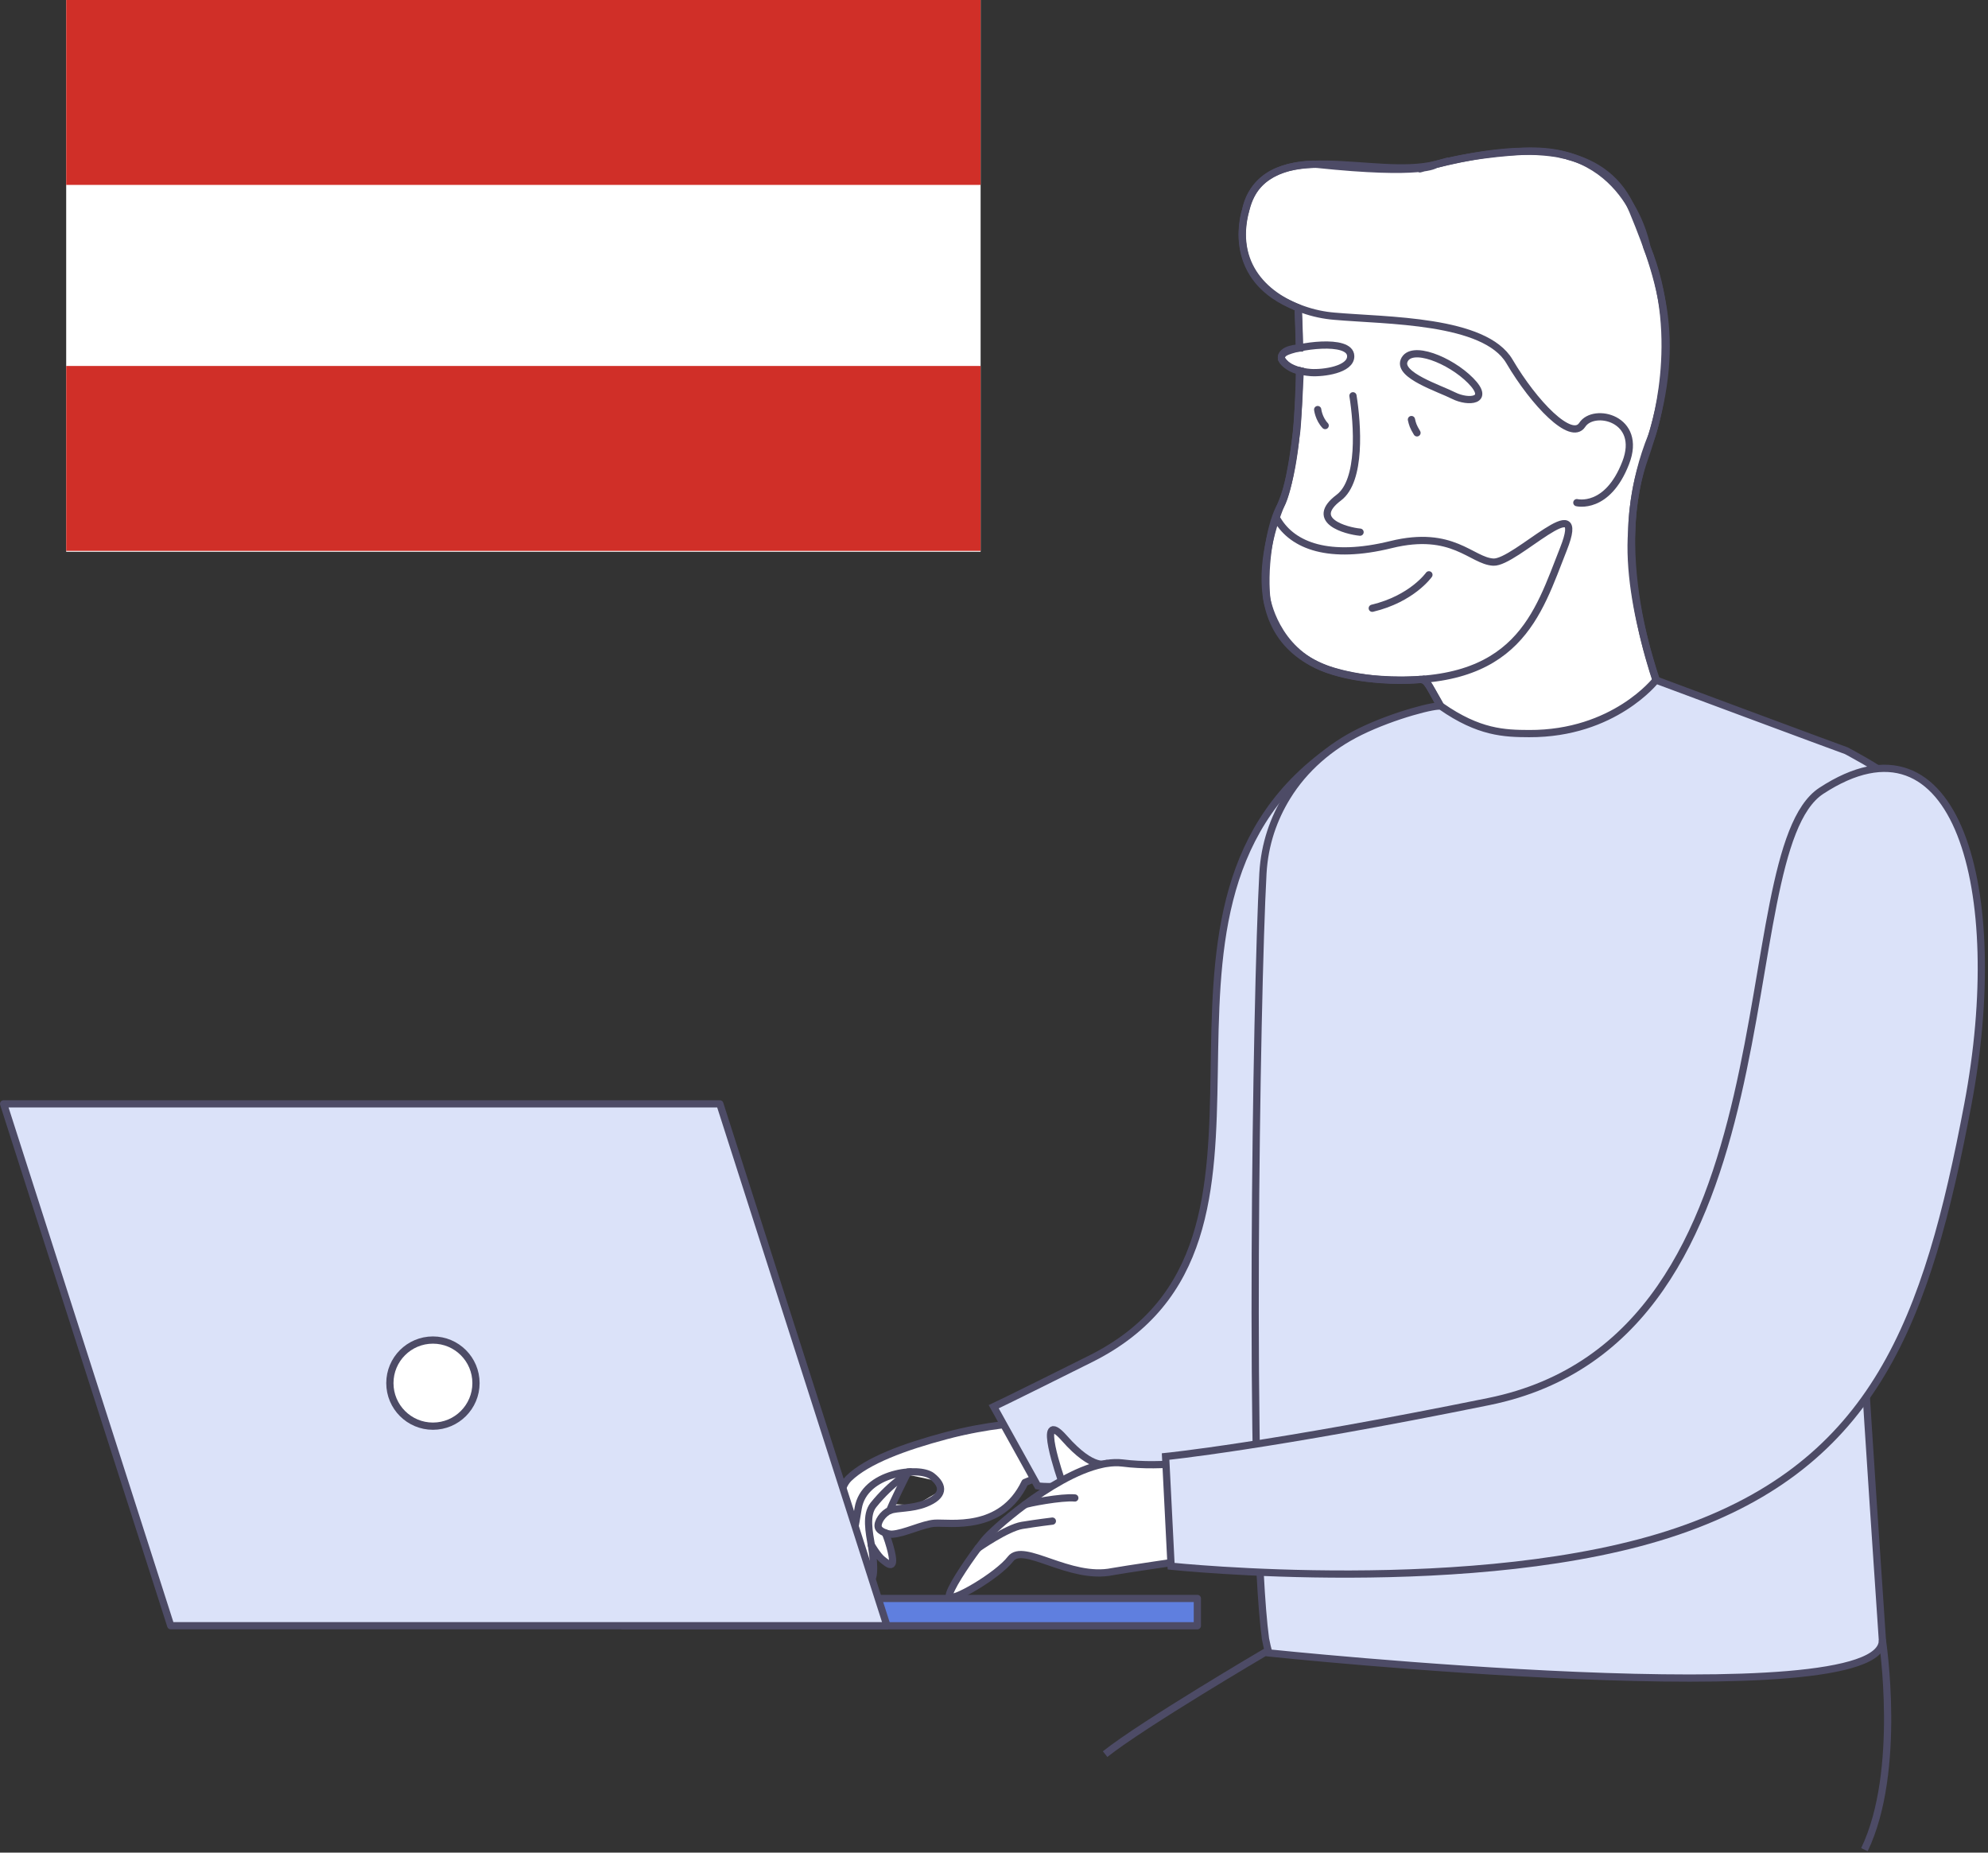
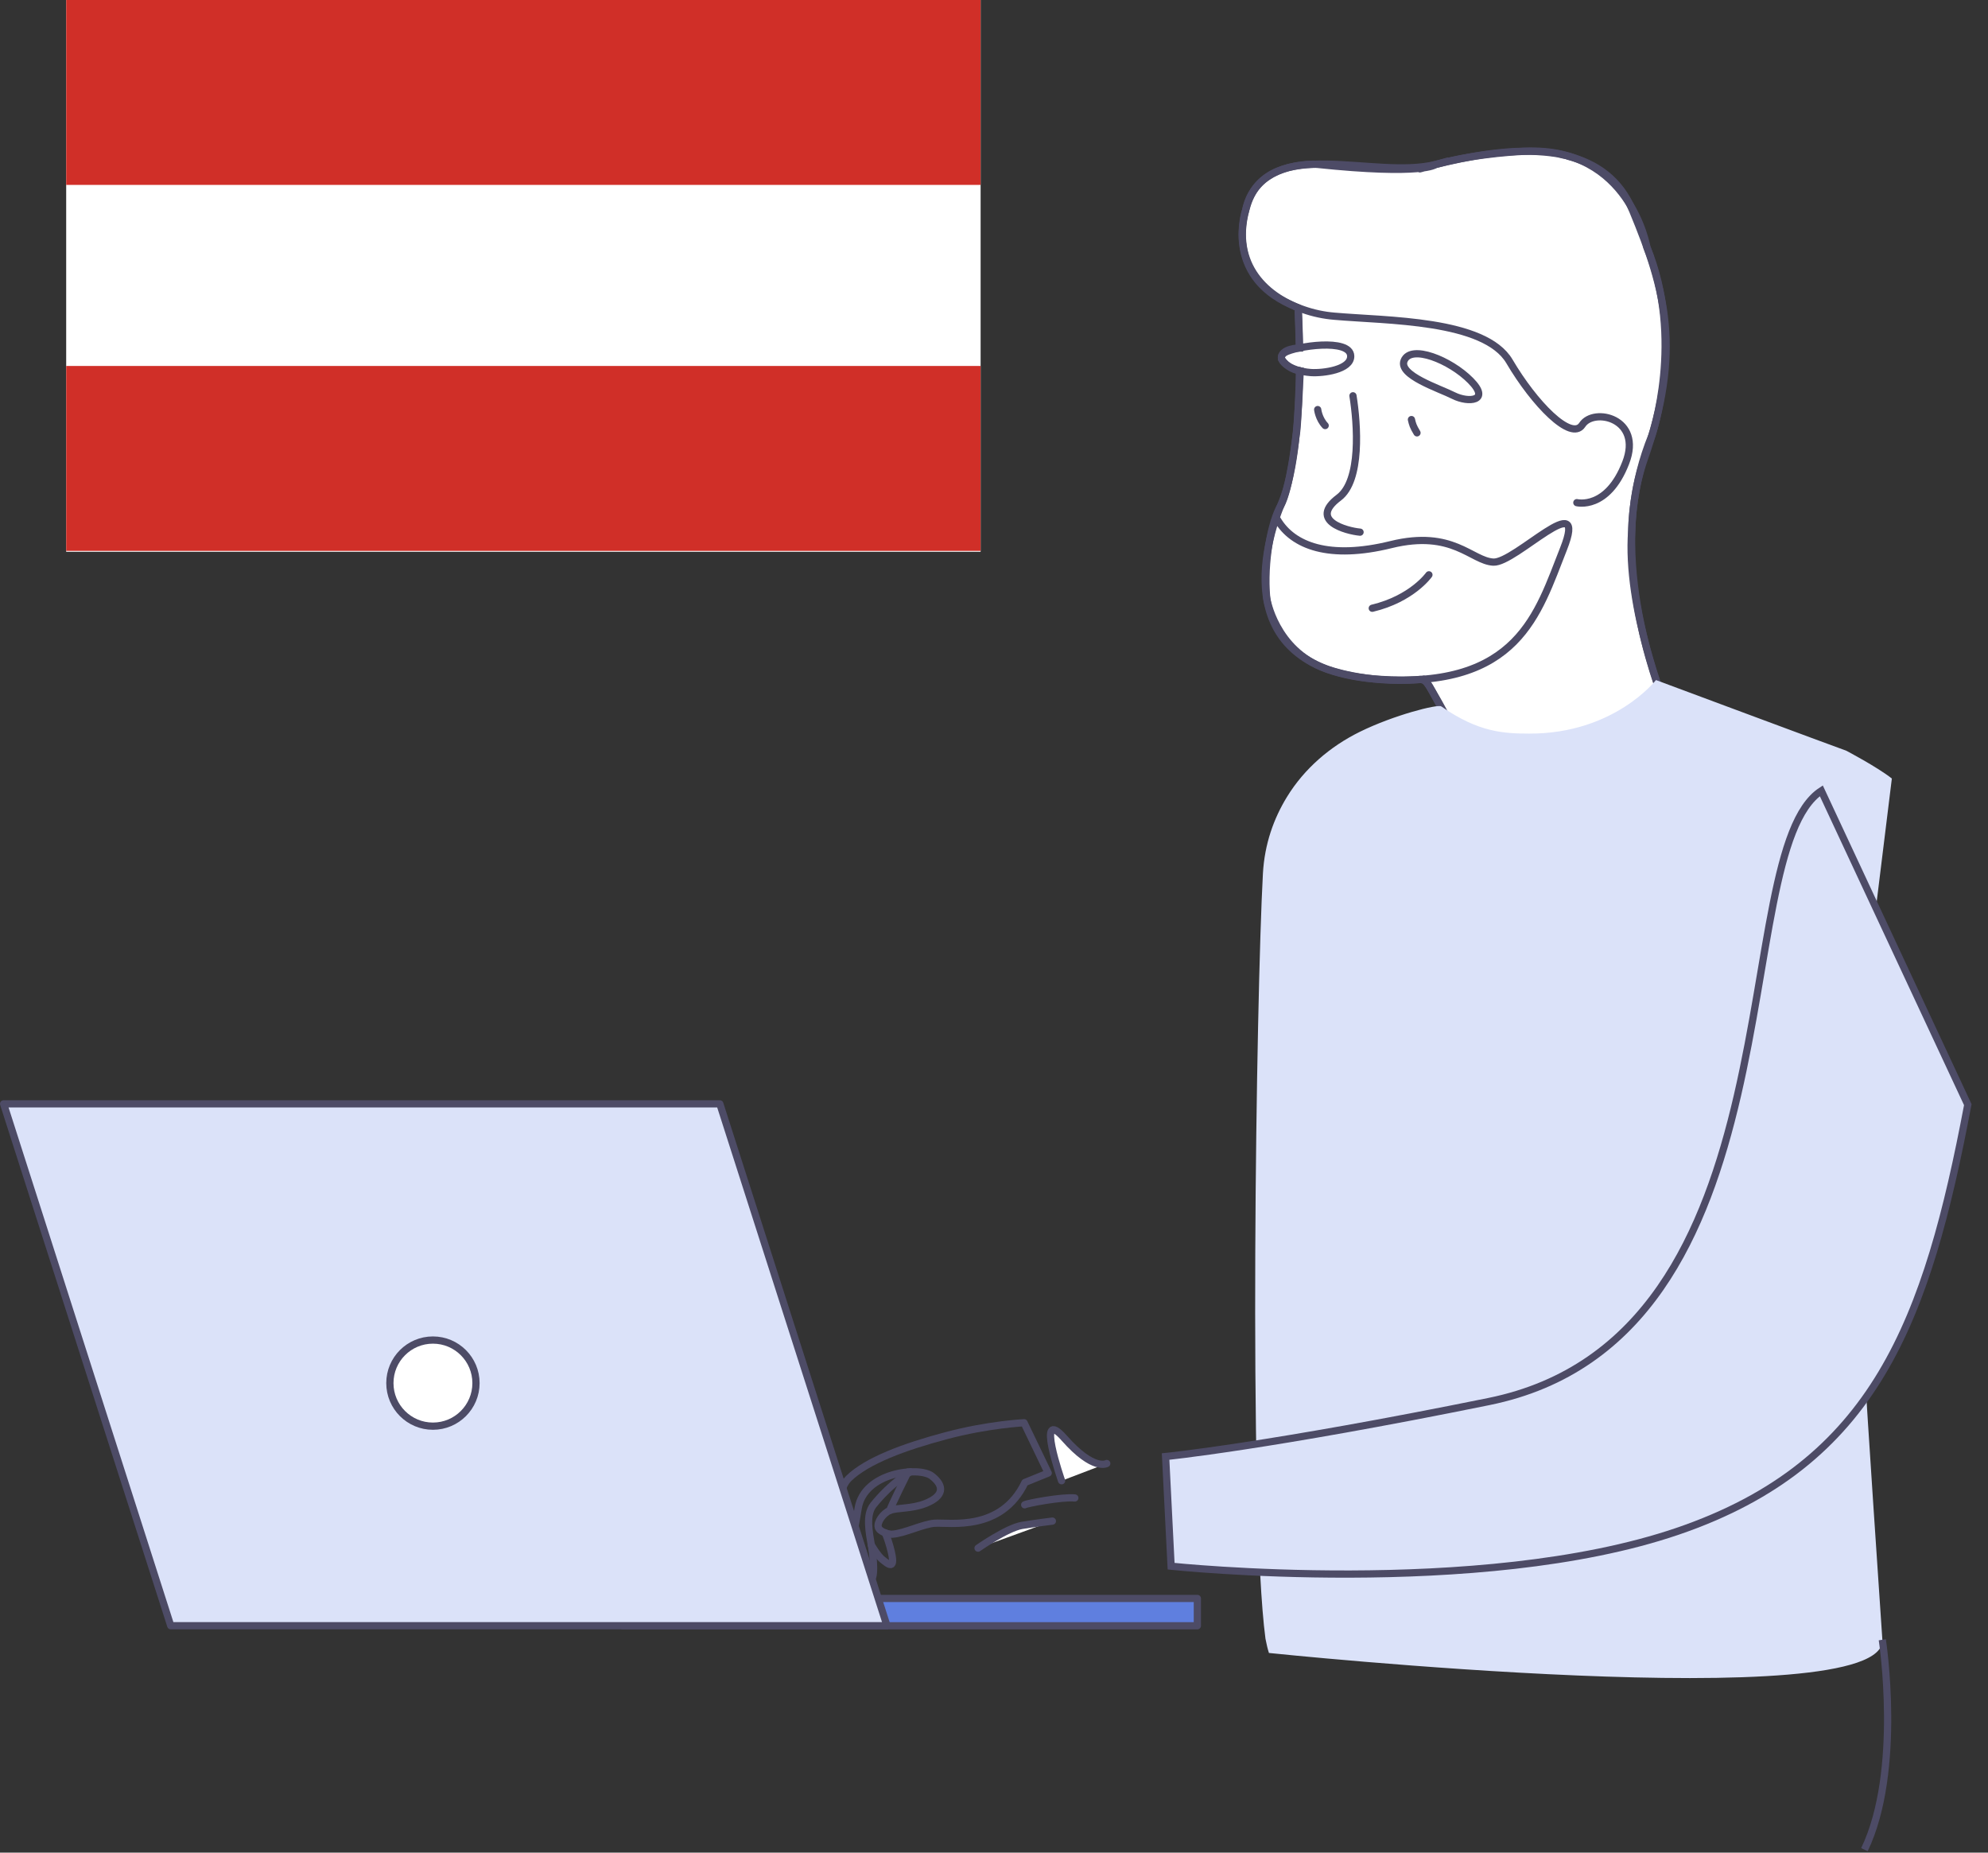
<svg xmlns="http://www.w3.org/2000/svg" width="440" height="410" viewBox="0 0 440 410" fill="none">
  <rect x="0" y="0" width="440" height="410" fill="#333333" stroke="none" />
  <g clip-path="url(#clip0_3220_10250)">
    <path d="M316.5 152.09C316.5 152.09 323.28 164.44 324.72 167.5C324.72 167.5 338.39 167.52 349.6 163.15C349.6 163.15 360.5 160.54 368.77 156.58C368.77 156.58 359.79 134.67 361.15 117.39C361.15 117.39 361.09 107.31 365.65 96.26C365.65 96.26 372.86 75.03 364.51 54.72C364.51 54.72 360.71 32.36 337.54 33.48C337.54 33.48 327.12 33.84 318.32 36.26C309.52 38.68 317.72 36.41 317.72 36.41C317.72 36.41 315.19 38.86 291.28 36.35C291.28 36.35 277.81 35.62 275.67 46.6C275.67 46.6 270.85 60.79 285.68 67.4L287.31 68.14L287.61 77.01C287.61 77.01 283.35 77.07 283.62 79.43C283.62 79.43 284.93 81.69 287.78 82.09C287.78 82.09 287.19 95.4 286.87 96.26C286.87 96.26 285.47 108.45 283.45 111.9C281.43 115.35 279.62 124.12 280.35 132.38C280.35 132.38 282.17 143.92 293.46 148.01C293.46 148.01 302.17 151.31 314.06 150.41C314.06 150.39 315.37 149.99 316.5 152.09Z" fill="white" stroke="#4D4B66" stroke-width="1.6" stroke-miterlimit="10" />
    <path d="M287.6 82.019C287.49 91.719 286.68 104.09 283.68 111.31C278.49 123.75 274.15 148.24 305.12 150.33C336.07 152.42 340.36 135.81 346.03 121.52C351.69 107.23 335.37 124.68 330.51 124.4C325.66 124.13 321.55 117.16 307.88 120.52C294.22 123.89 286.15 120.81 282.72 115" stroke="#4D4B66" stroke-width="1.6" stroke-miterlimit="10" stroke-linecap="round" stroke-linejoin="round" />
    <path d="M287.611 76.99C287.551 72.43 287.391 69.06 287.311 68.12" stroke="#4D4B66" stroke-width="1.6" stroke-miterlimit="10" stroke-linecap="round" stroke-linejoin="round" />
    <path d="M298.95 78.81C298.88 74.77 286.71 76.63 284.39 78.01C282.06 79.38 285.28 82.11 290.14 82.45C292.84 82.63 299.01 81.81 298.95 78.81Z" stroke="#4D4B66" stroke-width="1.6" stroke-miterlimit="10" stroke-linecap="round" stroke-linejoin="round" />
    <path d="M310.77 79.81C312.26 76.16 320.98 79.66 325.49 84.23C330 88.8 324.97 89.18 321.74 87.56C318.52 85.93 309.46 83.06 310.77 79.81Z" stroke="#4D4B66" stroke-width="1.6" stroke-miterlimit="10" stroke-linecap="round" stroke-linejoin="round" />
    <path d="M312.39 92.85C312.63 93.88 312.76 94.38 313.62 95.79" stroke="#4D4B66" stroke-width="1.6" stroke-miterlimit="10" stroke-linecap="round" stroke-linejoin="round" />
    <path d="M291.64 90.64C291.64 90.64 291.87 92.67 293.3 94.18" stroke="#4D4B66" stroke-width="1.6" stroke-miterlimit="10" stroke-linecap="round" stroke-linejoin="round" />
    <path d="M301.02 117.77C298 117.49 289.52 115.23 296.32 110.12C301.33 106.35 300.47 93.96 299.45 87.59" stroke="#4D4B66" stroke-width="1.6" stroke-miterlimit="10" stroke-linecap="round" stroke-linejoin="round" />
    <path d="M316.26 127.21C316.26 127.21 312.54 132.51 303.72 134.61" stroke="#4D4B66" stroke-width="1.6" stroke-miterlimit="10" stroke-linecap="round" stroke-linejoin="round" />
    <path d="M315.1 150.32H315.15C316.39 151.13 323.45 164.76 324.72 167.5C324.72 167.5 343.9 167.92 368.77 156.58C368.58 156.32 355.52 125.51 363.94 101.53C372.34 77.6 368.66 64.3 361.39 46.7C358.52 39.68 353.18 36.12 347 34.56C346.8 34.45 346.55 34.39 346.35 34.38C345.8 34.26 345.29 34.14 344.74 34.01C343.78 33.87 342.82 33.73 341.81 33.64C341.76 33.64 341.76 33.64 341.71 33.64C333.46 32.91 324.51 34.74 317.74 36.4C304.1 39.77 281.04 29.87 276.06 45.31C272.12 57.69 279.43 65.4 288.39 68.49C290.64 69.29 293.01 69.79 295.34 69.98C306.87 71 328.62 70.69 334.09 79.99C339.56 89.29 347.75 97.74 350.19 94.03C352.73 90.07 363.65 92.58 359.81 102.43C355.74 112.93 349 111.24 349 111.24" stroke="#4D4B66" stroke-width="1.6" stroke-miterlimit="10" stroke-linecap="round" stroke-linejoin="round" />
-     <path d="M225.43 314.9C224.9 314.94 200.79 320.23 200.79 320.23L189.26 325.8L185.72 331.33L186.09 345.13L188.04 342.92C188.04 342.92 192.1 349.97 192.48 349.61C192.87 349.26 193.05 344.48 193.05 344.48L196.94 346.2L196.51 340.18C196.51 340.18 203.3 337.76 203.54 337.73C203.78 337.7 210.35 337.1 211.09 337.08C211.83 337.06 221.58 334.93 221.58 334.93L225.59 329.14L232 325.95L225.43 314.9ZM202.68 333.12L198.22 332.89L200.72 326.34C200.72 326.34 206.13 327.43 206.5 327.58C206.88 327.73 207.91 330.03 207.91 330.03L202.68 333.12Z" fill="white" />
    <path d="M226.65 314.86C226.65 314.86 218.76 315.24 209.46 317.71C200.16 320.18 191.89 323.24 187.85 327.18C183.81 331.12 185.81 345.27 186.64 346.1C187.58 347.05 188.63 341.75 189.94 333.77C191.25 325.8 203.44 324.46 206.26 326.67C209.08 328.87 208.91 331.11 204.85 332.73C201.76 333.96 198.53 333.63 196.98 334.26C195.44 334.89 194.07 336.87 194.39 338C194.67 338.98 196.59 339.57 197.42 339.53C200.1 339.4 204.27 337.27 206.88 337.1C210.17 336.88 221.6 339.05 226.85 328.08L232 325.99L226.65 314.86Z" stroke="#4D4B66" stroke-width="1.6" stroke-miterlimit="10" stroke-linecap="round" stroke-linejoin="round" />
    <path d="M188.26 342.611C188.26 342.611 190.24 347.121 191.93 349.151C193.62 351.181 193.6 346.401 192.92 342.351C192.35 339.011 191.57 335.241 193.31 333.061C197.3 328.091 201.48 325.721 201.48 325.721" stroke="#4D4B66" stroke-width="1.6" stroke-miterlimit="10" stroke-linecap="round" stroke-linejoin="round" />
    <path d="M192.83 341.881C192.83 341.881 194.29 344.381 195.32 345.161C196.35 345.941 198.59 348.181 197.01 342.411C196.48 340.471 195.92 339.221 195.92 339.221" stroke="#4D4B66" stroke-width="1.6" stroke-miterlimit="10" stroke-linecap="round" stroke-linejoin="round" />
    <path d="M196.98 334.251C196.99 333.681 200.96 325.761 200.96 325.761" stroke="#4D4B66" stroke-width="1.6" stroke-miterlimit="10" stroke-linecap="round" stroke-linejoin="round" />
-     <path d="M293.549 166.63C244.739 202.64 293.569 274.67 241.399 300.71C222.449 310.17 219.939 311.32 219.939 311.32L229.669 328.84C229.669 328.84 241.159 331.01 280.009 319.27C318.569 307.62 321.639 271.8 322.989 229.6C324.349 187.39 318.329 148.34 293.549 166.63Z" fill="#DBE2F9" stroke="#4D4B66" stroke-width="1.6" stroke-miterlimit="10" />
    <path d="M265.01 353.75H137.81V359.79H265.01V353.75Z" fill="#5F7FDF" stroke="#4D4B66" stroke-width="1.6" stroke-miterlimit="10" stroke-linecap="round" stroke-linejoin="round" />
    <path d="M196.31 359.78H37.79L0.8 244.29H159.32L196.31 359.78Z" fill="#DBE2F9" stroke="#4D4B66" stroke-width="1.6" stroke-miterlimit="10" stroke-linecap="round" stroke-linejoin="round" />
    <path d="M95.82 315.62C101.083 315.62 105.35 311.353 105.35 306.09C105.35 300.826 101.083 296.56 95.82 296.56C90.557 296.56 86.29 300.826 86.29 306.09C86.29 311.353 90.557 315.62 95.82 315.62Z" fill="white" stroke="#4D4B66" stroke-width="1.6" stroke-miterlimit="10" stroke-linecap="round" stroke-linejoin="round" />
    <path d="M409.66 245.9C410.59 276.99 416.51 360.47 416.62 362.89C417.45 380.08 280.85 365.81 280.85 365.81C280.57 364.94 280.32 363.88 280.08 362.64V362.62C276.3 334.17 278.04 220.15 279.52 193.3C279.89 186.73 281.93 181.11 284.85 176.35C288.69 170.09 294.4 165.18 301 161.94C308.53 158.24 318.13 155.81 318.98 156.32C327.33 162.15 332.98 162.33 338.45 162.35C357.27 162.42 366.51 150.5 366.51 150.5C366.51 150.5 405.94 165.19 408.64 166.14C408.64 166.14 415.47 169.73 418.72 172.29" fill="#DBE2F9" />
-     <path d="M409.66 245.9C410.59 276.99 416.51 360.47 416.62 362.89C417.45 380.08 280.85 365.81 280.85 365.81C280.57 364.94 280.32 363.88 280.08 362.64V362.62C276.3 334.17 278.04 220.15 279.52 193.3C279.89 186.73 281.93 181.11 284.85 176.35C288.69 170.09 294.4 165.18 301 161.94C308.53 158.24 318.13 155.81 318.98 156.32C327.33 162.15 332.98 162.33 338.45 162.35C357.27 162.42 366.51 150.5 366.51 150.5C366.51 150.5 405.94 165.19 408.64 166.14C408.64 166.14 415.47 169.73 418.72 172.29" stroke="#4D4B66" stroke-width="1.6" stroke-miterlimit="10" />
    <path d="M244.959 323.88C244.959 323.88 242.039 325.63 235.559 318.27C229.069 310.91 234.959 327.7 234.959 327.7" fill="white" />
    <path d="M244.959 323.88C244.959 323.88 242.039 325.63 235.559 318.27C229.069 310.91 234.959 327.7 234.959 327.7" stroke="#4D4B66" stroke-width="1.6" stroke-miterlimit="10" stroke-linecap="round" stroke-linejoin="round" />
-     <path d="M269.35 344.33C262.06 345.38 248.31 347.41 246.22 347.81C236.75 349.76 226.52 341.28 223.68 344.98C220.85 348.7 210.3 354.84 210.09 353.3C209.92 351.98 213.7 346.3 216.46 342.6C216.48 342.6 216.5 342.57 216.52 342.54C216.99 341.92 217.44 341.35 217.82 340.86C218.9 339.53 222.36 336.32 226.78 333.03C229.27 331.16 232.07 329.28 234.94 327.69C237.98 326 241.06 324.67 243.92 324.06C244.28 323.97 244.61 323.91 244.95 323.87C246.17 323.67 247.35 323.64 248.44 323.77C257.48 324.94 267.88 323.1 270.43 322.59L269.35 344.33Z" fill="white" stroke="#4D4B66" stroke-width="1.6" stroke-miterlimit="10" stroke-linecap="round" stroke-linejoin="round" />
    <path d="M216.47 342.61C216.47 342.61 222.85 338.14 226.2 337.58C229.56 337.03 232.92 336.63 232.92 336.63" fill="white" />
    <path d="M216.47 342.61C216.47 342.61 222.85 338.14 226.2 337.58C229.56 337.03 232.92 336.63 232.92 336.63" stroke="#4D4B66" stroke-width="1.6" stroke-miterlimit="10" stroke-linecap="round" stroke-linejoin="round" />
    <path d="M226.789 333.02C227.199 332.72 235.059 331.22 237.889 331.51L226.789 333.02Z" fill="white" />
    <path d="M226.789 333.02C227.199 332.72 235.059 331.22 237.889 331.51" stroke="#4D4B66" stroke-width="1.6" stroke-miterlimit="10" stroke-linecap="round" stroke-linejoin="round" />
-     <path d="M403.109 175.01C381.859 188.9 399.359 295.98 329.519 310.17C280.599 320.11 257.979 322.34 257.979 322.34L259.199 346.61C259.199 346.61 327.509 353.83 371.299 338.88C415.089 323.93 426.509 292.14 435.529 244.47C444.539 196.81 433.069 155.42 403.109 175.01Z" fill="#DBE2F9" stroke="#4D4B66" stroke-width="1.6" stroke-miterlimit="10" />
+     <path d="M403.109 175.01C381.859 188.9 399.359 295.98 329.519 310.17C280.599 320.11 257.979 322.34 257.979 322.34L259.199 346.61C259.199 346.61 327.509 353.83 371.299 338.88C415.089 323.93 426.509 292.14 435.529 244.47Z" fill="#DBE2F9" stroke="#4D4B66" stroke-width="1.6" stroke-miterlimit="10" />
    <path d="M416.609 362.891C416.609 362.891 421.059 391.871 412.649 409.341" stroke="#4D4B66" stroke-width="1.6" stroke-miterlimit="10" />
-     <path d="M280.21 365.54C280.21 365.54 253.03 381.5 244.59 388.2" stroke="#4D4B66" stroke-width="1.6" stroke-miterlimit="10" />
    <path d="M217.039 0H14.649V122.11H217.039V0Z" fill="white" />
    <path d="M217.039 0H14.649V40.92H217.039V0Z" fill="#D02F28" />
    <path d="M217.039 80.99H14.649V121.91H217.039V80.99Z" fill="#D02F28" />
  </g>
  <defs>
    <clipPath id="clip0_3220_10250">
      <rect width="439.32" height="409.69" fill="white" />
    </clipPath>
  </defs>
</svg>